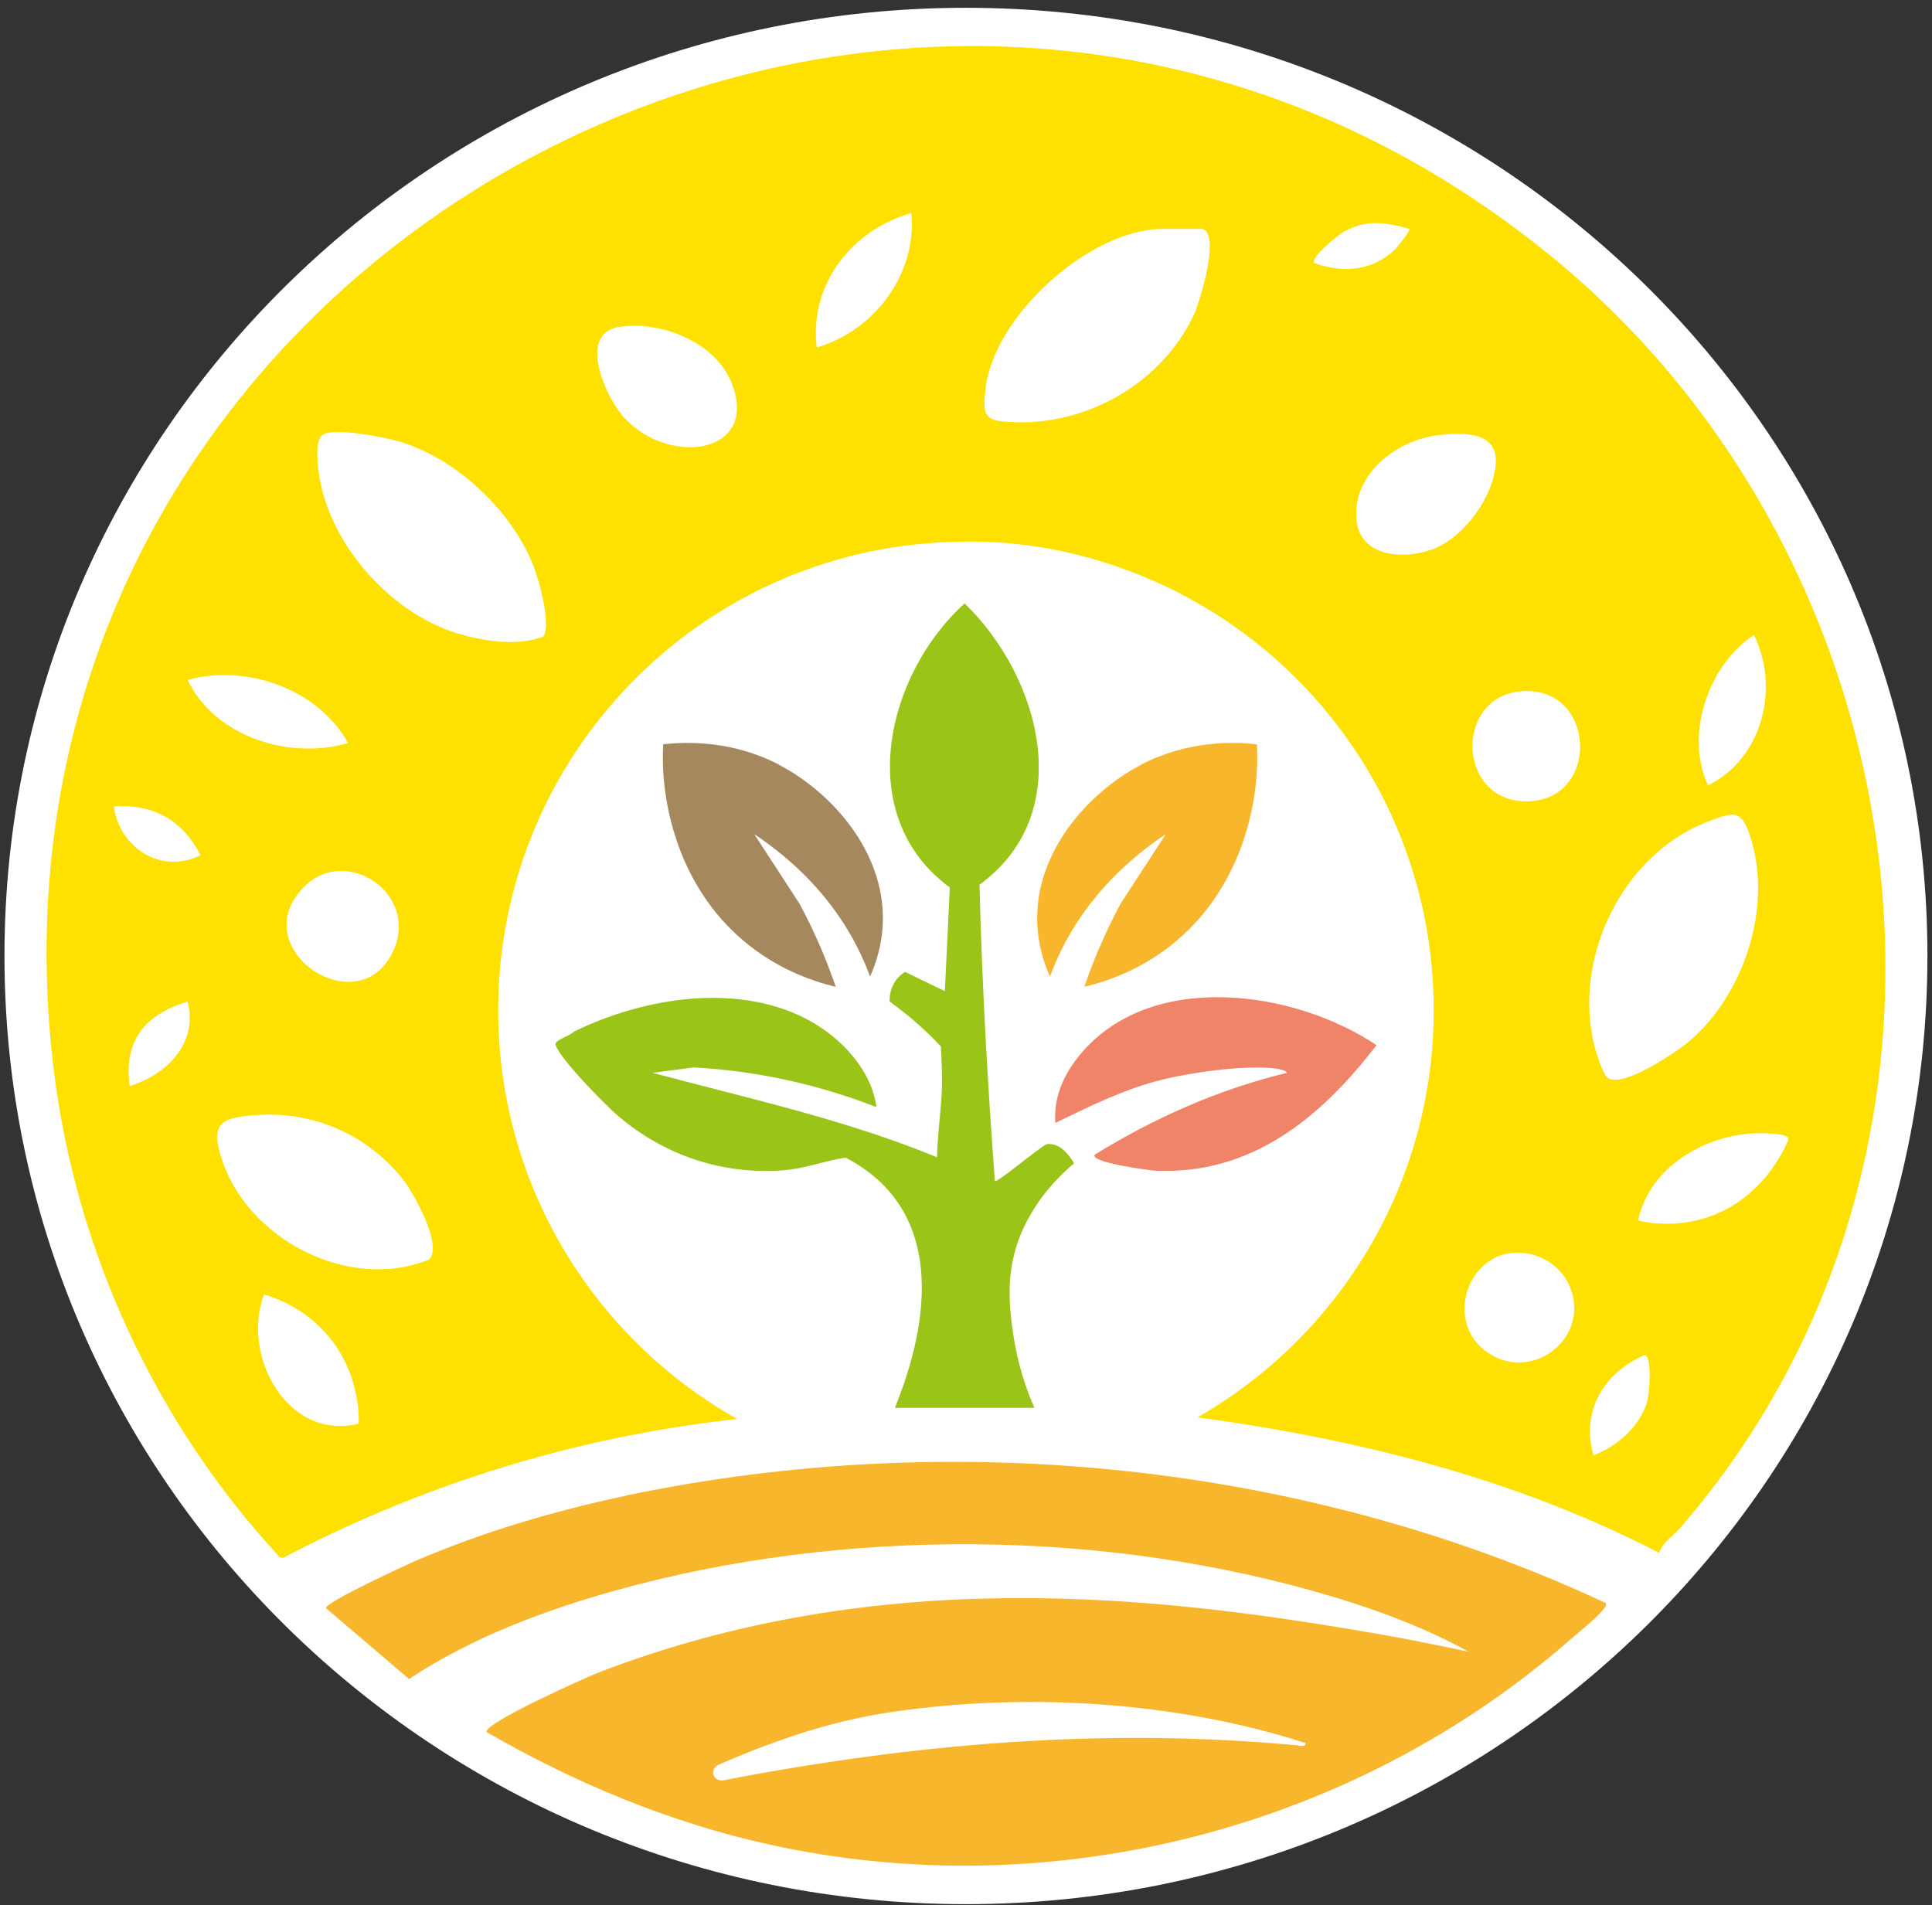
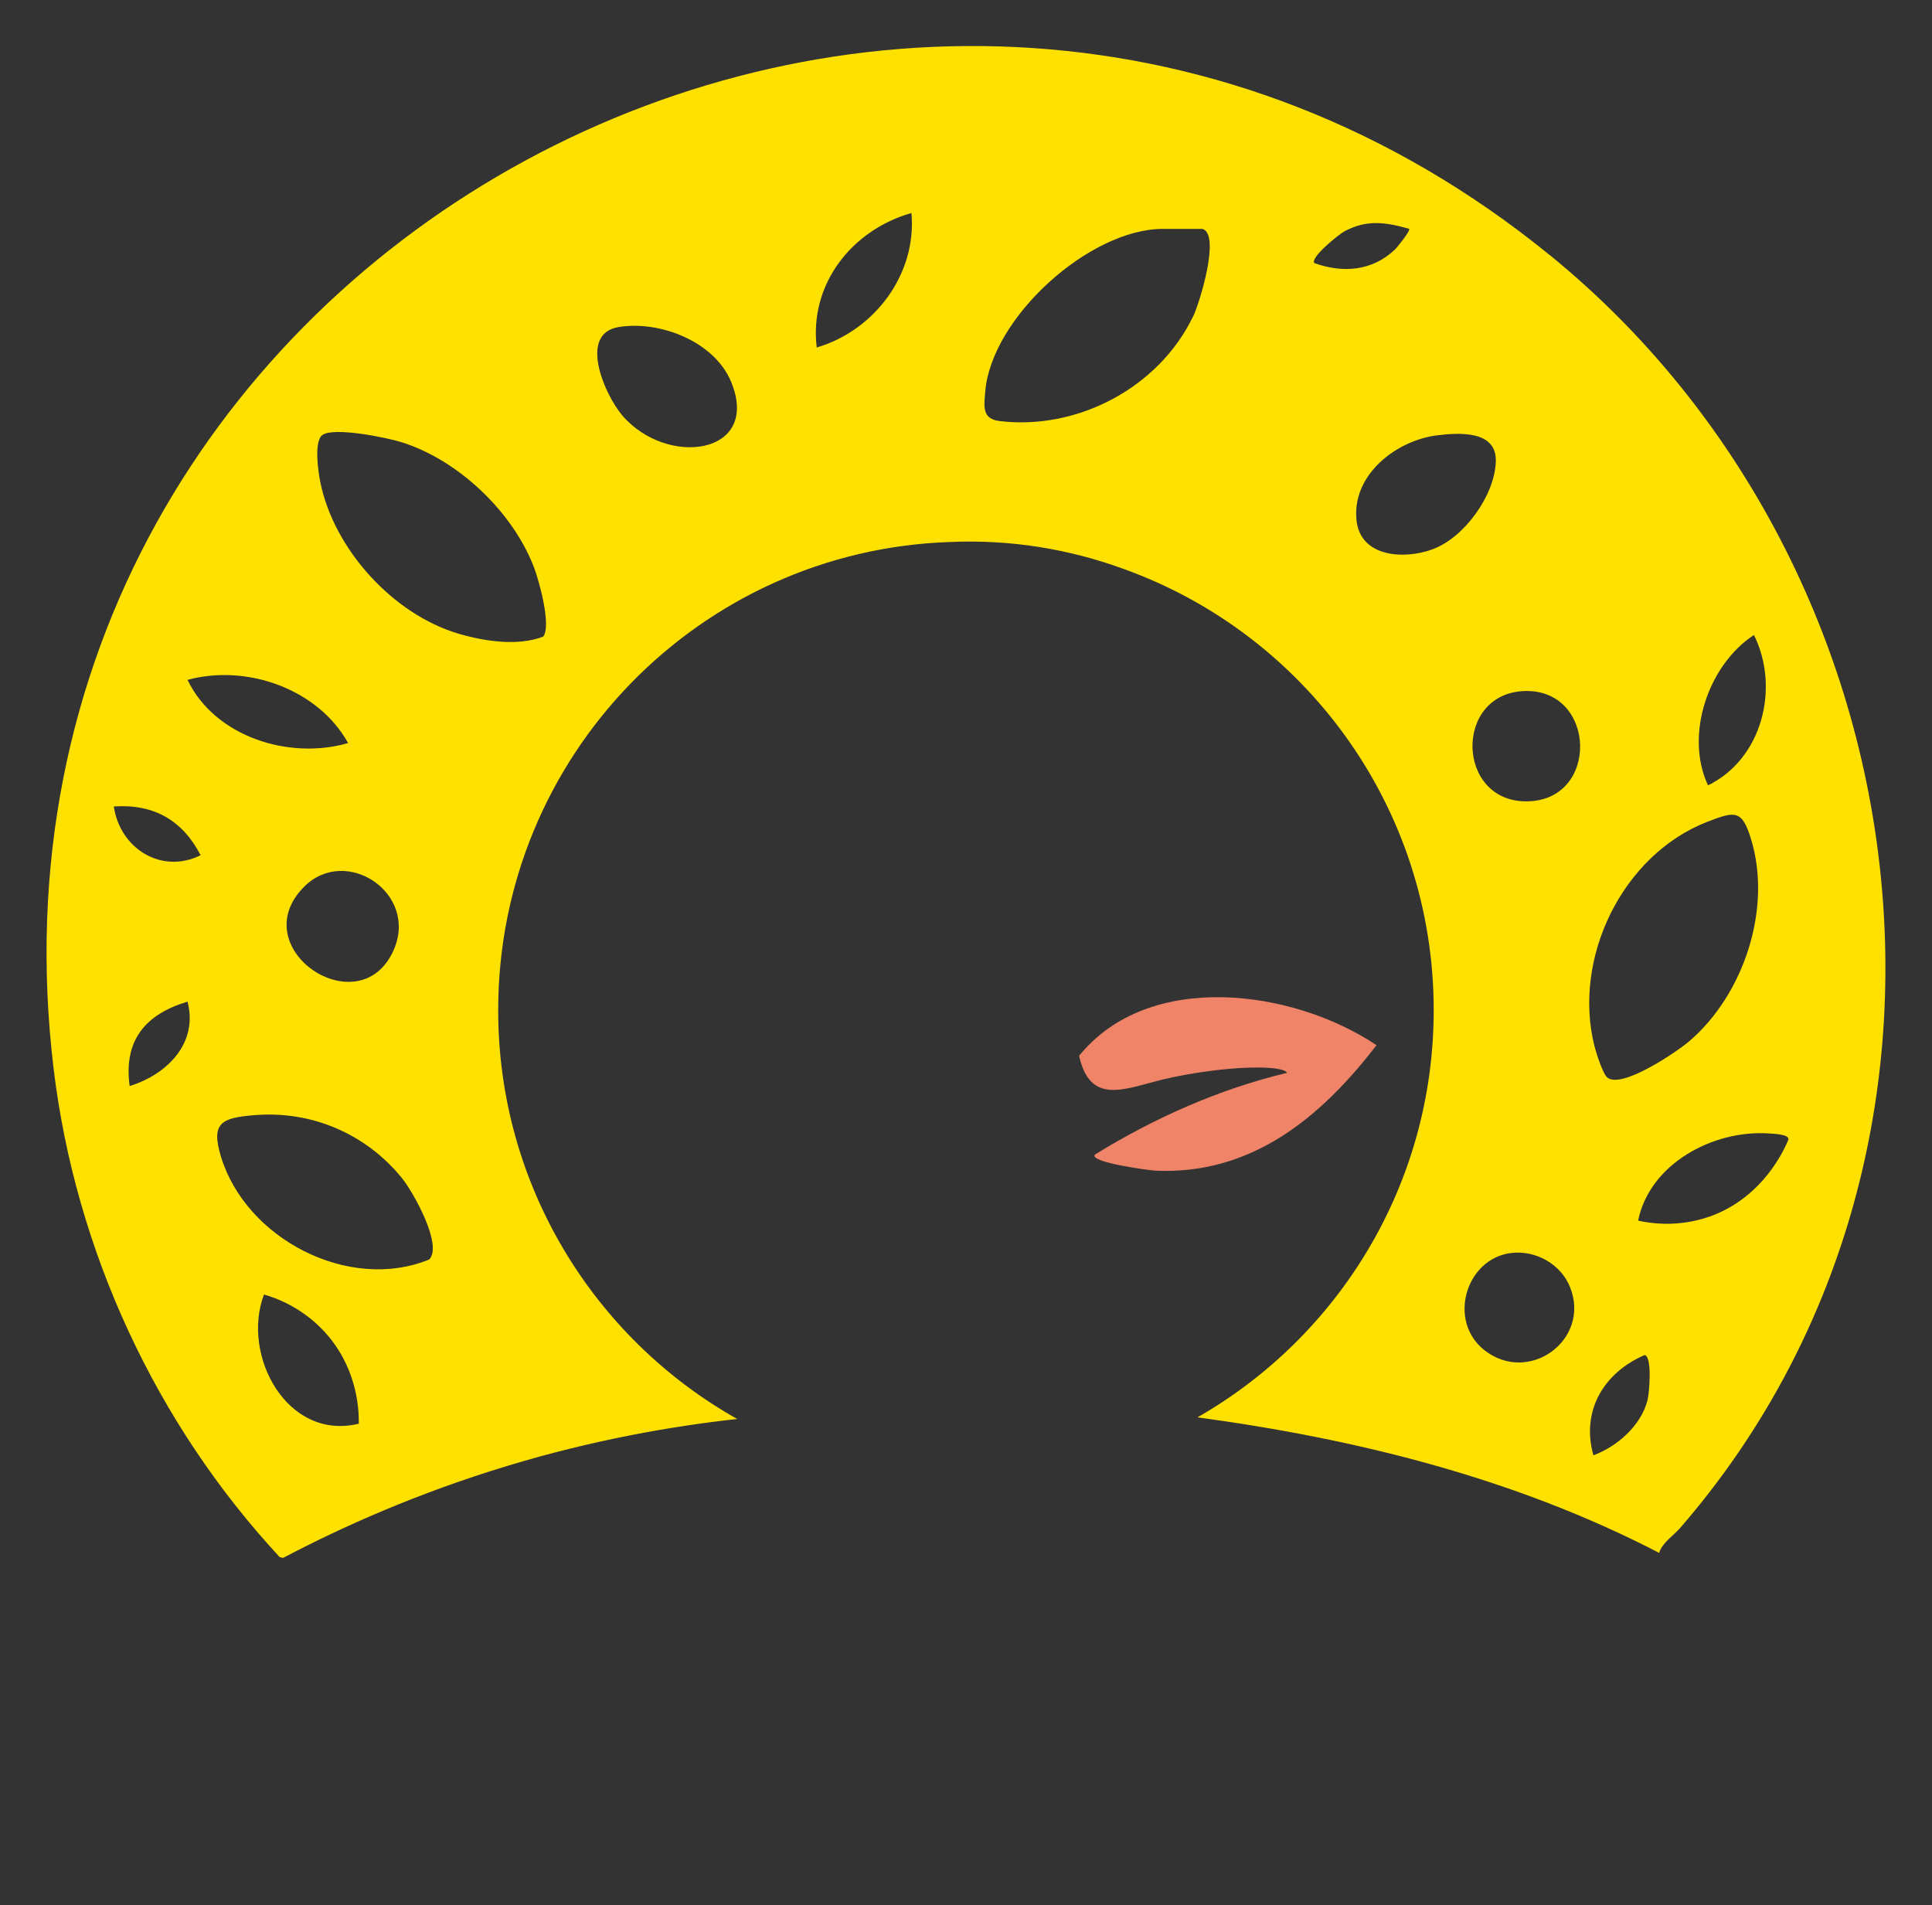
<svg xmlns="http://www.w3.org/2000/svg" width="216" height="213" viewBox="0 0 216 213" fill="none">
  <rect x="0" y="0" width="216" height="213" fill="#333333" stroke="none" />
  <g clip-path="url(#clip0_66_7082)">
-     <path d="M107.995 212.882C167.362 212.882 215.489 165.422 215.489 106.876C215.489 48.331 167.362 0.871 107.995 0.871C48.627 0.871 0.5 48.331 0.5 106.876C0.5 165.422 48.627 212.882 107.995 212.882Z" fill="white" />
-     <path d="M69.962 167.225C62.018 168.894 54.021 171.264 46.571 174.452C45.765 174.797 36.09 179.234 36.467 179.805L45.733 187.711C52.677 183.112 60.761 180.064 68.78 177.823C94.32 170.704 123.731 170.898 149.132 178.545C154.302 180.107 159.505 182.067 164.213 184.673C162.321 184.264 158.376 183.413 153.378 182.552C129.31 178.394 98.276 174.861 66.791 187.032C65.823 187.409 53.806 192.752 54.429 193.656C64.2 199.3 74.853 203.748 85.914 206.193C117.582 213.216 151.421 204.502 175.694 183.187C176.575 182.422 178.682 180.742 179.23 179.945C179.402 179.697 179.639 179.654 179.521 179.213C145.853 163.487 106.36 159.578 69.973 167.203L69.962 167.225ZM144.961 195.121C123.419 193.107 102.232 194.927 81.045 198.999C80.432 199.203 79.83 198.826 79.733 198.331C79.658 197.921 79.916 197.458 80.378 197.275C85.731 194.97 92.246 192.471 99.932 191.362C114.927 189.197 131.546 190.231 145.95 194.863C146.015 195.39 145.284 195.153 144.961 195.121Z" fill="#F8B62D" />
    <path d="M173.276 28.53C101.899 -29.599 -5.026 28.132 5.992 119.467C8.443 139.792 17.419 159.158 31.275 174.086L31.651 174.172C38.305 170.671 46.701 166.923 56.719 163.886C66.351 160.967 75.101 159.448 82.421 158.641C66.48 149.669 55.698 132.565 55.698 112.94C55.698 84.603 78.154 61.532 106.21 60.595C112.982 60.293 119.539 61.381 125.602 63.6C145.822 70.838 160.29 90.193 160.29 112.94C160.29 132.435 149.648 149.442 133.879 158.457C151.734 160.87 169.47 165.297 185.498 173.612C185.842 172.459 187.056 171.727 187.852 170.811C224.368 128.687 215.661 63.05 173.286 28.53H173.276ZM14.495 121.417C13.797 116.301 16.258 113.393 20.966 111.982C22.192 116.635 18.645 120.146 14.495 121.417ZM12.722 90.16C17.183 89.859 20.397 91.69 22.428 95.61C18.064 97.786 13.41 94.867 12.722 90.16ZM20.966 76.008C27.545 74.209 35.553 76.999 38.918 83.073C32.307 84.99 24.019 82.362 20.966 76.008ZM43.981 106.284C40.154 114.75 27.115 105.993 34.027 99.111C38.714 94.458 46.873 99.897 43.981 106.284ZM40.1 159.168C32.114 161.118 26.943 151.532 29.512 144.725C30.802 145.091 34.124 146.233 36.8 149.485C40.09 153.492 40.133 157.973 40.111 159.179L40.1 159.168ZM47.98 140.815C38.95 144.488 27.491 138.467 24.707 129.323C23.546 125.499 24.772 124.971 28.48 124.67C34.887 124.153 40.95 126.781 44.959 131.735C46.153 133.211 49.56 139.21 47.98 140.815ZM60.729 71.172C57.902 72.26 54.204 71.71 51.28 70.849C43.949 68.694 37.327 61.403 35.812 53.906C35.586 52.797 35.07 49.361 36.037 48.639C37.306 47.702 43.315 48.93 44.959 49.458C51.258 51.461 57.257 57.17 59.665 63.331C60.256 64.838 61.675 69.976 60.729 71.172ZM69.522 46.377C67.598 44.094 64.631 37.319 69.156 36.565C73.768 35.801 79.884 38.181 81.744 42.694C85.109 50.869 74.531 52.312 69.522 46.388V46.377ZM91.311 38.849C90.451 31.729 95.278 25.698 101.899 23.813C102.523 30.663 97.75 36.964 91.311 38.849ZM133.363 35.424C129.547 43.319 120.496 48.111 111.799 47.078C109.811 46.841 109.994 45.57 110.155 43.728C110.875 35.477 121.807 25.59 130.02 25.59H134.438C136.502 26.215 134.083 33.97 133.374 35.434L133.363 35.424ZM196.097 70.989C199.01 76.88 197.043 84.829 190.958 87.802C188.325 82.179 190.969 74.338 196.097 70.989ZM146.939 29.403C146.477 28.789 149.67 26.204 150.315 25.859C152.809 24.524 154.916 24.836 157.538 25.579C157.732 25.784 156.152 27.723 155.915 27.938C153.389 30.308 150.121 30.555 146.939 29.413V29.403ZM160.183 61.403C157.022 62.577 152.099 62.329 151.658 58.161C151.121 53.088 156.098 49.221 160.72 48.661C163.214 48.359 167.374 48.122 167.234 51.633C167.095 55.403 163.719 60.089 160.183 61.403ZM165.923 150.918C161.817 147.644 163.881 140.707 168.944 140.083C171.695 139.749 174.523 141.321 175.544 143.928C177.866 149.798 170.9 154.882 165.923 150.918ZM170.631 89.59C162.784 89.59 162.537 77.548 170.416 77.257C178.511 76.956 178.898 89.59 170.631 89.59ZM190.894 91.873C193.979 90.677 194.764 90.484 195.785 93.865C198.128 101.599 194.957 111.185 188.873 116.398C187.486 117.593 181.262 121.805 179.693 120.458C179.188 120.028 178.468 117.744 178.274 117.001C175.77 107.157 181.348 95.589 190.883 91.873H190.894ZM184.197 156.53C183.466 159.373 180.843 161.699 178.145 162.701C176.748 157.725 179.295 153.471 183.875 151.489C184.735 151.661 184.401 155.722 184.197 156.519V156.53ZM191.098 136.022C187.648 137.228 184.595 136.787 183.144 136.464C184.434 130.109 191.517 126.307 197.731 126.716C198.15 126.748 200.182 126.781 199.924 127.459C199.526 128.418 197.139 133.9 191.109 136.022H191.098Z" fill="#FFE100" />
-     <path d="M120.087 130.066C119.635 129.301 118.668 127.912 117.357 127.901C117.335 127.901 117.174 127.869 117.002 127.933C116.249 128.213 111.455 132.306 111.229 132.037C110.402 121.019 109.789 109.957 109.509 98.906C120.517 90.904 116.303 75.631 107.843 67.456C99.039 75.448 95.309 91.227 106.188 99.219L105.64 110.808C104.156 110.086 102.662 109.375 101.179 108.654C100.888 108.837 100.491 109.138 100.147 109.623C99.469 110.582 99.448 111.594 99.459 111.971C100.297 112.574 101.179 113.264 102.092 114.028C103.275 115.041 104.307 116.043 105.199 117.001C105.285 118.918 105.403 120.997 105.22 123.194C105.059 125.251 104.812 127.319 104.758 129.377C94.525 125.165 83.646 122.796 72.972 119.942L77.54 119.338C84.571 119.715 91.44 121.223 97.986 123.776C97.459 119.737 94.234 116.247 90.827 114.287C82.872 109.709 72.026 111.465 64.125 115.353C63.803 115.806 61.975 116.247 62.115 116.796C62.491 118.272 67.748 123.625 69.145 124.799C74.305 129.172 80.765 131.348 87.537 130.841C89.935 130.658 92.192 129.786 94.535 129.42C105.597 135.182 104.092 147.471 100.05 157.391H115.647C114.798 155.453 113.766 152.598 113.261 149.012C112.981 147.03 112.595 144.273 113.175 141.192C114.25 135.537 118.044 131.779 120.087 130.055V130.066Z" fill="#9AC418" />
-     <path d="M127.504 85.54C121.678 88.599 115.776 95.201 115.959 102.999C116.024 105.606 116.744 107.727 117.389 109.182C117.711 108.298 118.088 107.404 118.528 106.489C121.624 100.037 126.461 95.847 130.342 93.252L125.29 101.017C124.43 102.611 123.57 104.378 122.753 106.317C122.172 107.706 121.667 109.052 121.226 110.323C124.043 109.655 127.923 108.244 131.557 105.164C138.856 98.982 140.07 90.344 140.35 88.082C140.597 86.068 140.586 84.366 140.522 83.213C137.931 82.922 132.782 82.75 127.493 85.529L127.504 85.54Z" fill="#F8B62D" />
-     <path d="M129.02 130.874C139.877 131.423 147.66 124.961 153.894 116.85C144.618 110.625 128.472 108.385 120.646 118.035C118.894 120.2 117.776 122.699 117.991 125.542C121.883 123.657 125.806 121.697 130.052 120.674C133.341 119.877 138.609 119.155 141.941 119.392C142.307 119.414 143.758 119.554 143.887 119.942C136.298 121.762 129.031 124.993 122.399 129.086C121.786 129.969 128.558 130.841 129.009 130.863L129.02 130.874Z" fill="#EF8468" />
-     <path d="M87.161 85.54C92.987 88.599 98.889 95.201 98.706 102.999C98.642 105.606 97.921 107.727 97.277 109.182C96.954 108.298 96.578 107.404 96.137 106.489C93.041 100.037 88.204 95.847 84.323 93.252L89.376 101.017C90.236 102.611 91.096 104.378 91.913 106.317C92.493 107.706 92.998 109.052 93.439 110.323C90.623 109.655 86.742 108.244 83.109 105.164C75.81 98.982 74.595 90.344 74.316 88.082C74.069 86.068 74.079 84.366 74.144 83.213C76.734 82.922 81.883 82.75 87.172 85.529L87.161 85.54Z" fill="#A5885E" />
+     <path d="M129.02 130.874C139.877 131.423 147.66 124.961 153.894 116.85C144.618 110.625 128.472 108.385 120.646 118.035C121.883 123.657 125.806 121.697 130.052 120.674C133.341 119.877 138.609 119.155 141.941 119.392C142.307 119.414 143.758 119.554 143.887 119.942C136.298 121.762 129.031 124.993 122.399 129.086C121.786 129.969 128.558 130.841 129.009 130.863L129.02 130.874Z" fill="#EF8468" />
  </g>
  <defs>
    <clipPath id="clip0_66_7082">
      <rect width="215" height="212" fill="white" transform="translate(0.5 0.871)" />
    </clipPath>
  </defs>
</svg>